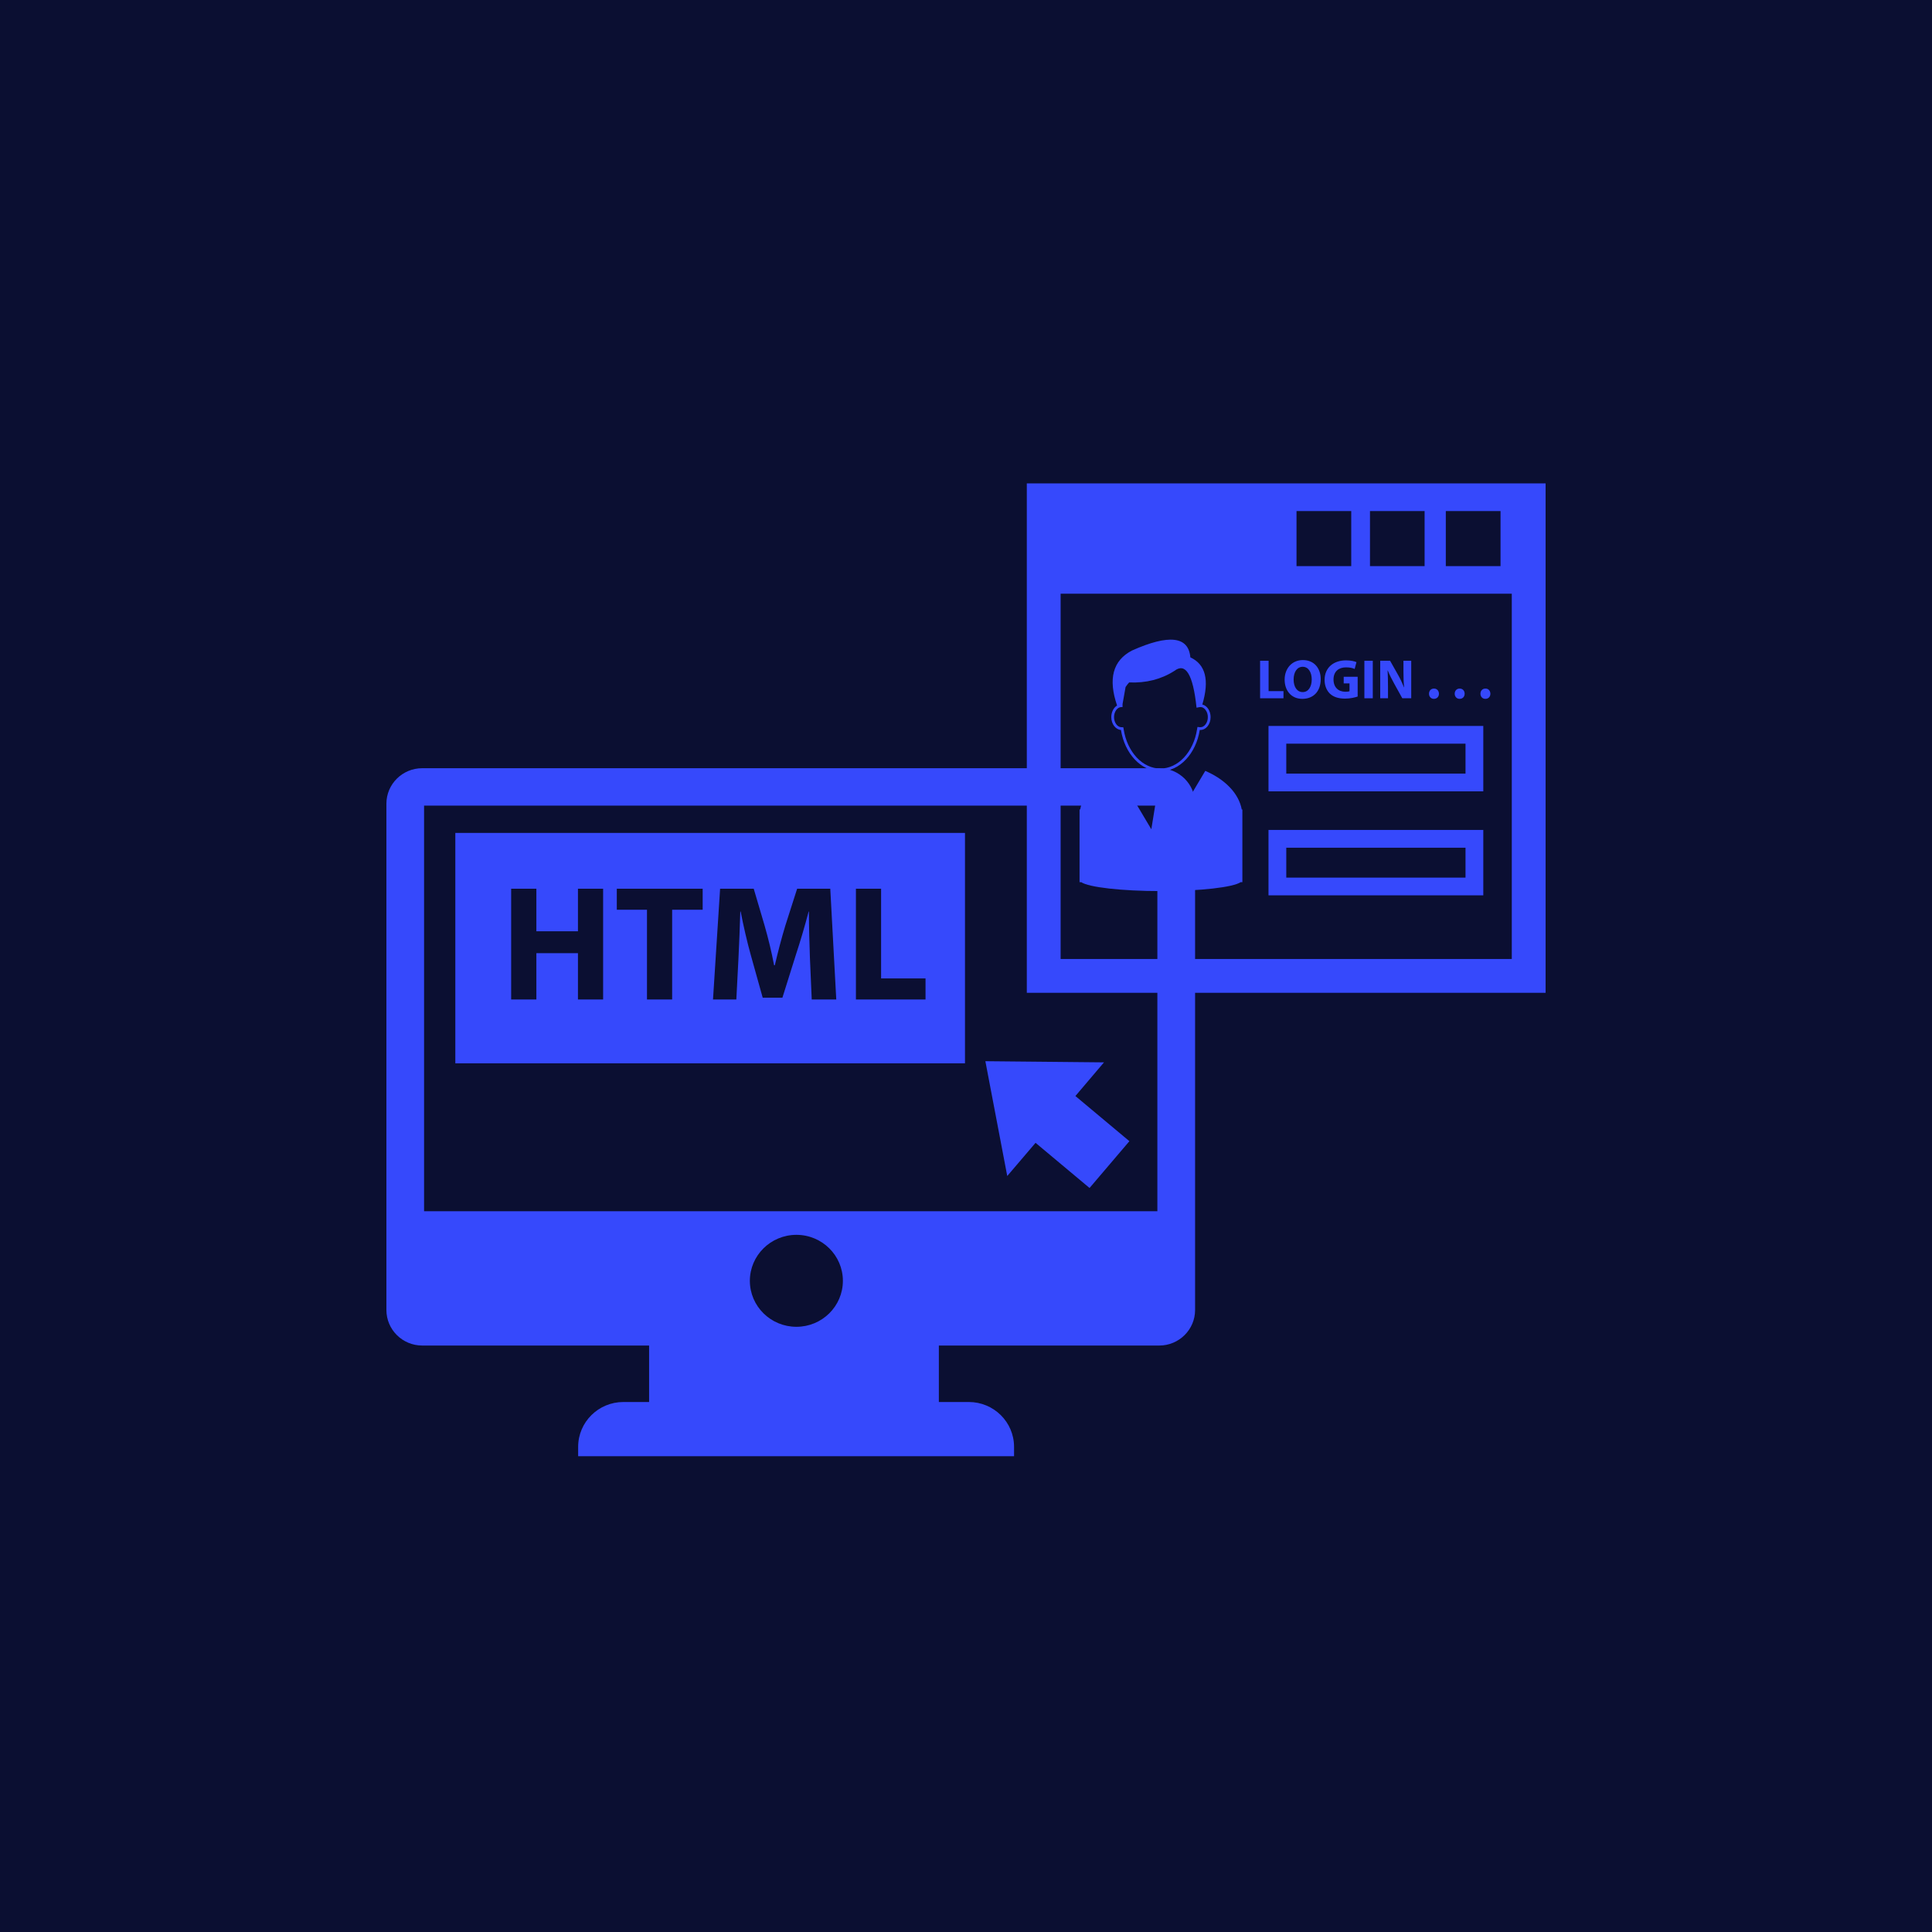
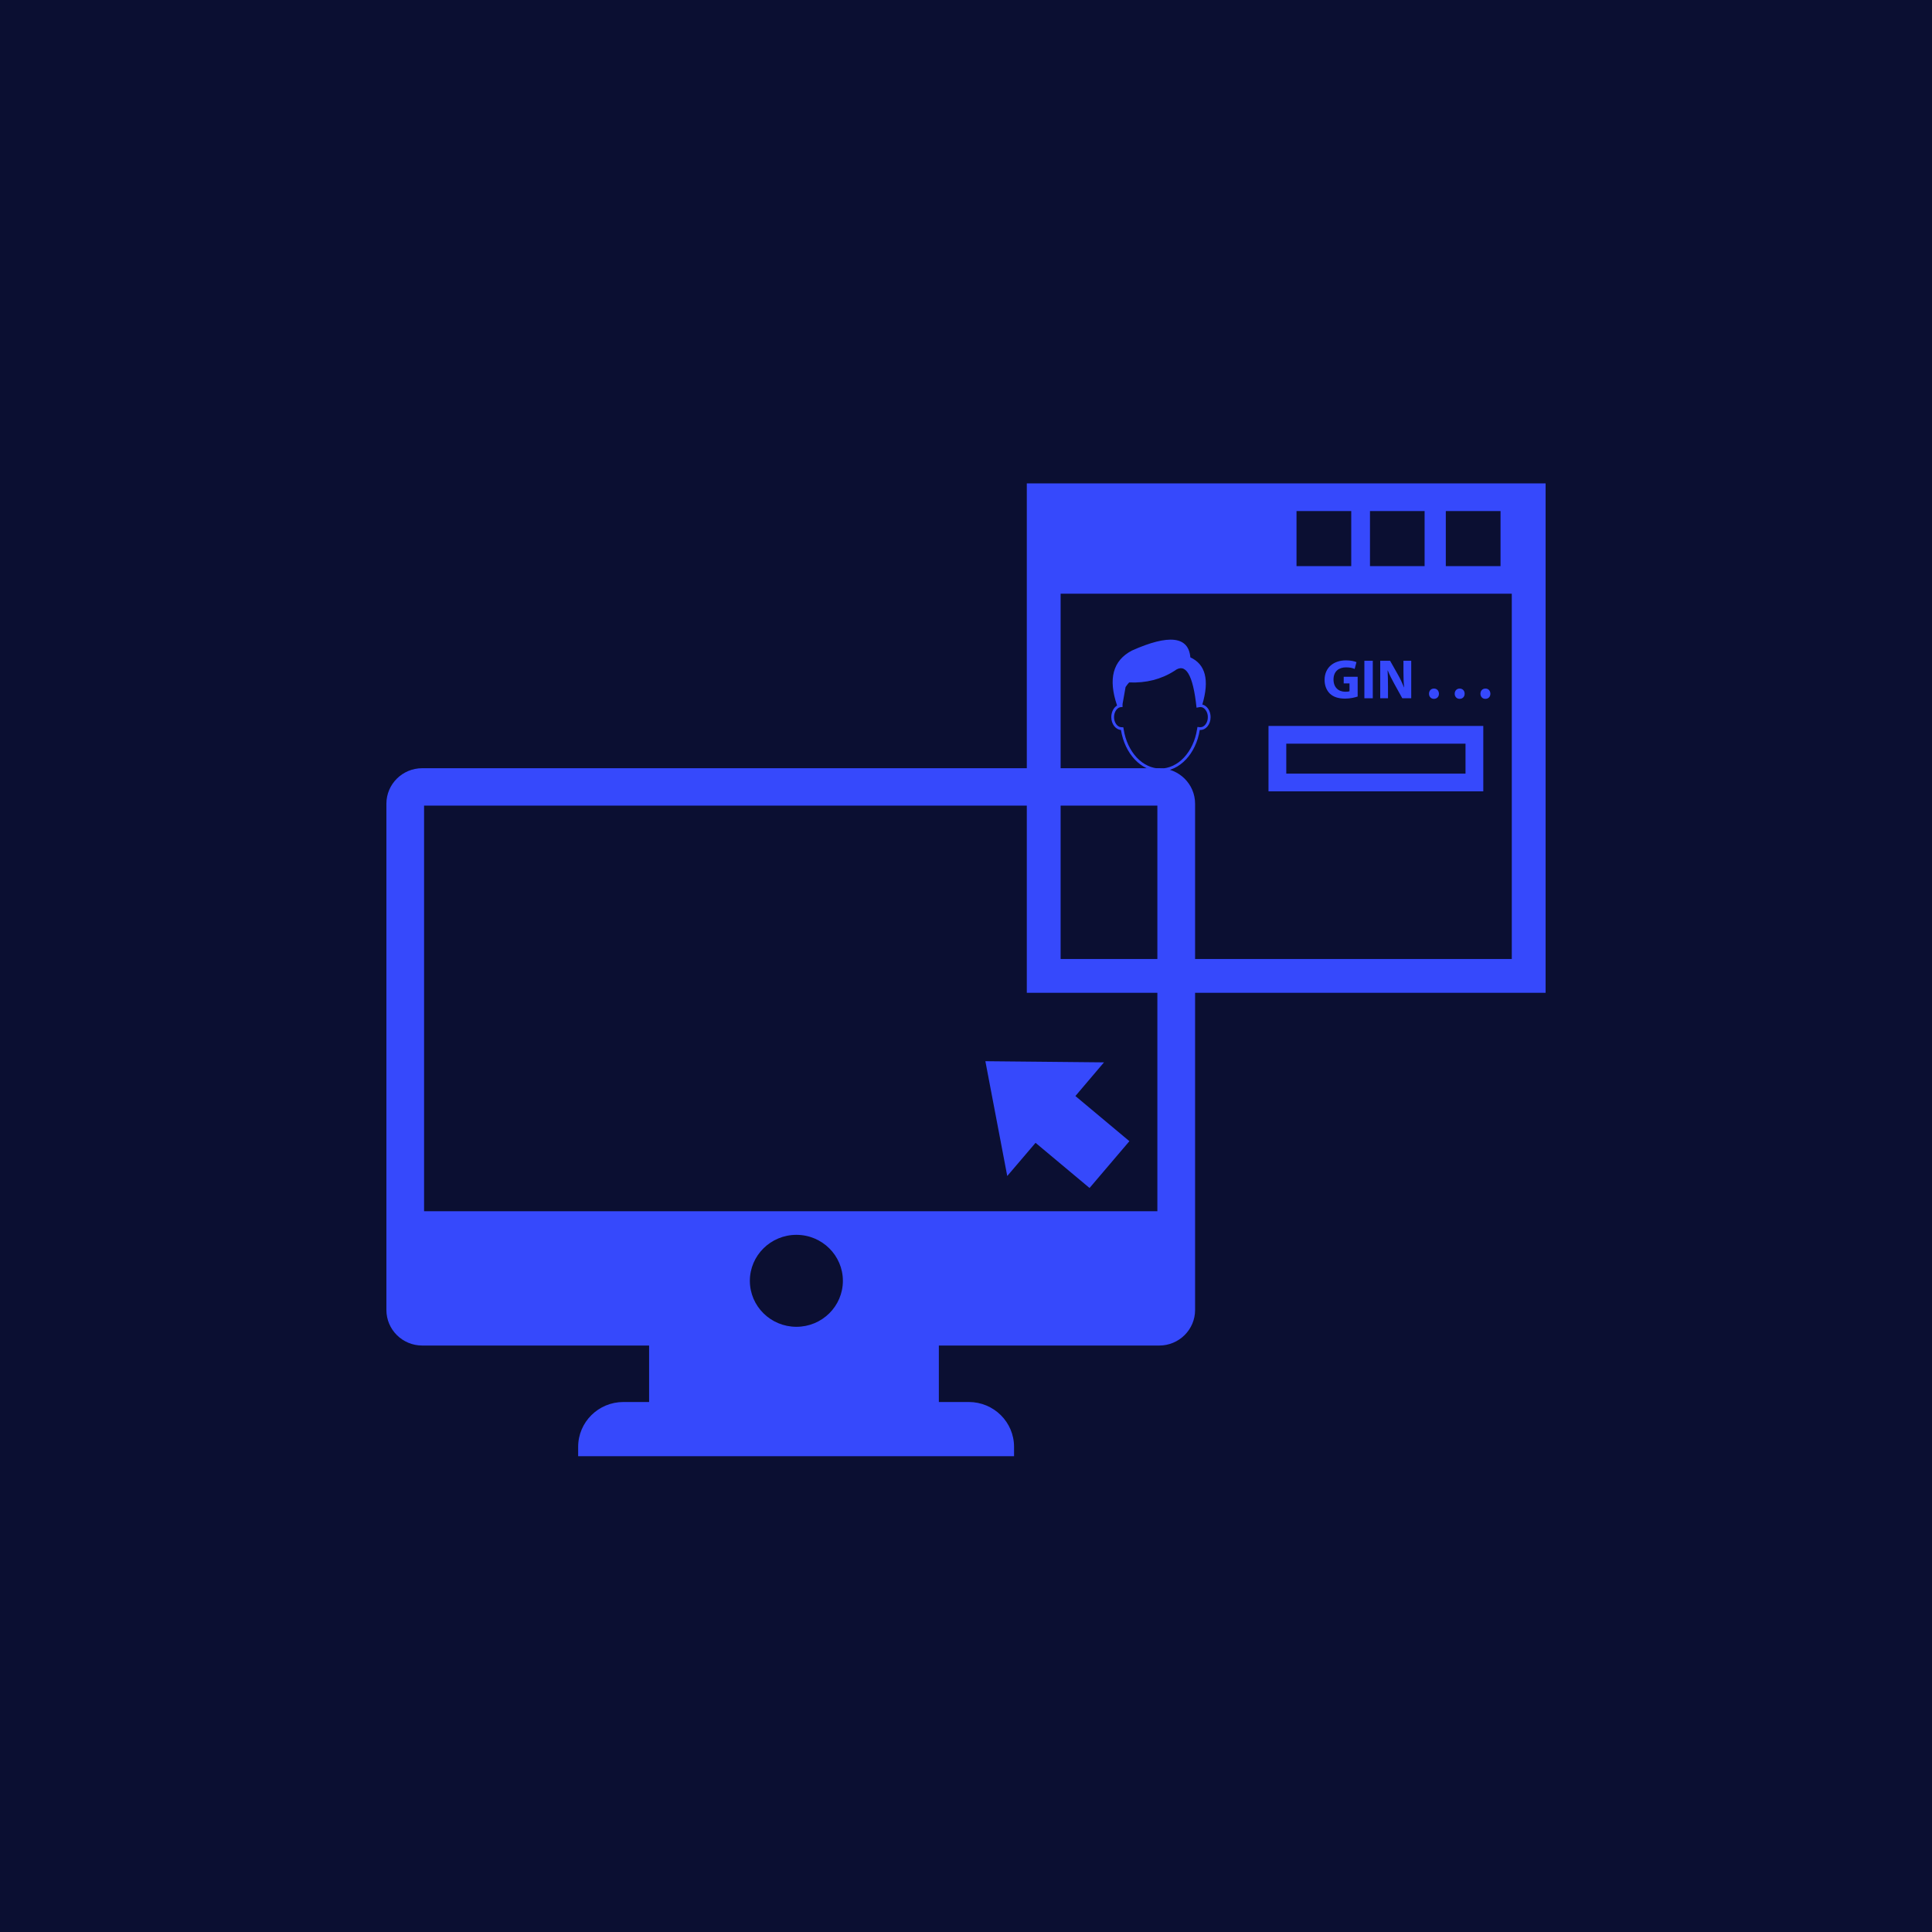
<svg xmlns="http://www.w3.org/2000/svg" width="40" height="40" viewBox="0 0 40 40" fill="none">
  <rect width="40" height="40" fill="#0B0F32" />
  <g clip-path="url(#clip0)">
    <path fill-rule="evenodd" clip-rule="evenodd" d="M24.743 16.64V27.122C24.743 27.528 24.41 27.858 24.001 27.858H19.438V29.027H20.058C20.575 29.027 20.995 29.442 20.995 29.956V30.149H11.97V29.956C11.97 29.442 12.39 29.027 12.907 29.027H13.439V27.858H8.742C8.332 27.858 8 27.528 8 27.122V16.64C8 16.234 8.332 15.905 8.742 15.905H24.001C24.41 15.905 24.743 16.234 24.743 16.64ZM17.451 26.518C17.451 25.993 17.02 25.566 16.489 25.566C15.957 25.566 15.525 25.993 15.525 26.518C15.525 27.044 15.957 27.47 16.489 27.47C17.02 27.47 17.451 27.044 17.451 26.518ZM23.962 16.679H8.78V25.077H23.962V16.679Z" fill="#3649FC" />
    <path d="M21.44 23.661L22.558 24.596L23.383 23.627L22.265 22.692L22.857 21.995L20.401 21.971L20.854 24.348L21.44 23.661Z" fill="#3649FC" />
-     <path fill-rule="evenodd" clip-rule="evenodd" d="M19.979 22.015H9.427V17.245H19.979V22.015ZM12.487 18.4H11.966V19.281H11.105V18.4H10.583V20.693H11.105V19.734H11.966V20.693H12.487V18.4ZM14.548 18.4H12.77V18.835H13.395V20.693H13.916V18.835H14.548V18.4ZM17.314 20.693L17.19 18.4H16.504L16.26 19.162C16.182 19.418 16.103 19.72 16.042 19.985H16.027C15.976 19.717 15.907 19.431 15.831 19.166L15.605 18.4H14.909L14.762 20.693H15.245L15.29 19.822C15.304 19.536 15.318 19.182 15.327 18.873H15.335C15.392 19.172 15.468 19.499 15.544 19.772L15.791 20.656H16.199L16.48 19.761C16.569 19.492 16.665 19.166 16.742 18.873H16.748C16.748 19.207 16.759 19.54 16.768 19.815L16.806 20.693H17.314ZM19.162 20.257H18.242V18.4H17.721V20.693H19.162V20.257Z" fill="#3649FC" />
    <path fill-rule="evenodd" clip-rule="evenodd" d="M32 10.008V20.555H21.259V10.008H32ZM29.934 11.721H31.067V10.581H29.934V11.721ZM28.364 11.721H29.495V10.581H28.364V11.721ZM26.843 11.721H27.976V10.581H26.843V11.721ZM31.3 12.292H21.959V19.855H31.3V12.292Z" fill="#3649FC" />
-     <path d="M24.037 18.449C24.852 18.449 25.532 18.37 25.687 18.264H25.722V16.759H25.709C25.647 16.424 25.362 16.136 24.954 15.96L24.23 17.177L24.142 16.631C24.201 16.594 24.24 16.529 24.24 16.454C24.24 16.339 24.148 16.246 24.033 16.246C23.919 16.246 23.825 16.339 23.825 16.454C23.825 16.529 23.864 16.594 23.924 16.631L23.837 17.169L23.118 15.96C22.71 16.136 22.426 16.424 22.364 16.759H22.351V18.264H22.385C22.54 18.37 23.22 18.449 24.037 18.449Z" fill="#3649FC" />
    <path fill-rule="evenodd" clip-rule="evenodd" d="M23.128 14.607C22.939 14.054 23.041 13.675 23.435 13.469C24.203 13.126 24.607 13.174 24.645 13.61C24.96 13.754 25.043 14.08 24.893 14.586C24.99 14.609 25.064 14.717 25.064 14.847C25.064 14.994 24.97 15.113 24.854 15.113C24.849 15.113 24.844 15.113 24.84 15.112C24.763 15.601 24.426 15.969 24.024 15.969C23.621 15.969 23.286 15.601 23.208 15.113C23.097 15.105 23.008 14.989 23.008 14.847C23.008 14.741 23.058 14.649 23.128 14.607ZM23.114 14.695C23.083 14.736 23.065 14.789 23.065 14.847C23.065 14.957 23.131 15.051 23.212 15.056L23.257 15.058L23.265 15.103C23.3 15.331 23.397 15.536 23.536 15.685C23.604 15.757 23.679 15.813 23.763 15.852C23.845 15.891 23.934 15.912 24.024 15.912C24.114 15.912 24.202 15.891 24.286 15.852C24.368 15.813 24.444 15.757 24.512 15.685C24.651 15.536 24.748 15.331 24.783 15.103L24.792 15.051L24.844 15.056C24.848 15.056 24.851 15.056 24.854 15.056C24.893 15.056 24.929 15.036 24.957 15C24.99 14.96 25.007 14.905 25.007 14.847C25.007 14.789 24.99 14.736 24.957 14.695C24.929 14.658 24.893 14.639 24.854 14.639C24.846 14.639 24.84 14.639 24.831 14.641L24.785 14.65L24.773 14.652C24.701 13.964 24.547 13.71 24.313 13.891C24.04 14.065 23.728 14.144 23.378 14.129C23.355 14.153 23.33 14.185 23.304 14.224L23.241 14.578V14.639L23.226 14.639C23.224 14.639 23.221 14.639 23.22 14.639C23.181 14.639 23.143 14.658 23.114 14.695Z" fill="#3649FC" />
    <path fill-rule="evenodd" clip-rule="evenodd" d="M26.263 15.03H30.71V16.384H26.263V15.03ZM26.631 16.017H30.342V15.397H26.631V16.017Z" fill="#3649FC" />
-     <path fill-rule="evenodd" clip-rule="evenodd" d="M26.263 17.183H30.71V18.537H26.263V17.183ZM26.631 18.17H30.342V17.551H26.631V18.17Z" fill="#3649FC" />
-     <path d="M26.573 14.309H26.265V13.68H26.089V14.457H26.573V14.309Z" fill="#3649FC" />
-     <path fill-rule="evenodd" clip-rule="evenodd" d="M26.597 14.072C26.597 13.84 26.748 13.666 26.975 13.666C27.215 13.666 27.344 13.844 27.344 14.06C27.344 14.316 27.191 14.469 26.963 14.469C26.733 14.469 26.597 14.296 26.597 14.072ZM26.783 14.069C26.783 14.223 26.855 14.329 26.971 14.329C27.09 14.329 27.158 14.216 27.158 14.066C27.158 13.925 27.093 13.805 26.971 13.805C26.852 13.805 26.783 13.918 26.783 14.069Z" fill="#3649FC" />
    <path d="M27.85 14.464C27.953 14.464 28.055 14.44 28.109 14.421V14.012H27.82V14.149H27.94V14.312C27.926 14.318 27.894 14.322 27.855 14.322C27.71 14.322 27.609 14.23 27.609 14.068C27.609 13.899 27.72 13.817 27.867 13.817C27.953 13.817 28.004 13.831 28.047 13.85L28.084 13.709C28.046 13.691 27.968 13.672 27.868 13.672C27.613 13.672 27.425 13.819 27.424 14.077C27.424 14.191 27.464 14.293 27.534 14.361C27.606 14.429 27.708 14.464 27.85 14.464Z" fill="#3649FC" />
    <path d="M28.422 13.68H28.248V14.457H28.422V13.68Z" fill="#3649FC" />
    <path d="M28.737 14.223C28.737 14.095 28.734 13.986 28.729 13.883H28.733C28.769 13.974 28.821 14.074 28.867 14.157L29.033 14.457H29.218V13.68H29.057V13.906C29.057 14.023 29.06 14.128 29.071 14.23H29.068C29.033 14.143 28.988 14.046 28.941 13.965L28.78 13.68H28.576V14.457H28.737V14.223Z" fill="#3649FC" />
    <path d="M29.687 14.469C29.75 14.469 29.792 14.424 29.792 14.363C29.79 14.299 29.749 14.256 29.689 14.256C29.628 14.256 29.586 14.3 29.586 14.363C29.586 14.424 29.628 14.469 29.687 14.469Z" fill="#3649FC" />
    <path d="M30.219 14.469C30.283 14.469 30.324 14.424 30.324 14.363C30.323 14.299 30.282 14.256 30.221 14.256C30.161 14.256 30.118 14.3 30.118 14.363C30.118 14.424 30.161 14.469 30.219 14.469Z" fill="#3649FC" />
    <path d="M30.752 14.469C30.816 14.469 30.857 14.424 30.857 14.363C30.855 14.299 30.815 14.256 30.755 14.256C30.693 14.256 30.651 14.3 30.651 14.363C30.651 14.424 30.693 14.469 30.752 14.469Z" fill="#3649FC" />
  </g>
  <defs>
    <clipPath id="clip0">
      <rect width="24" height="20.156" fill="white" transform="translate(8 10)" />
    </clipPath>
  </defs>
</svg>